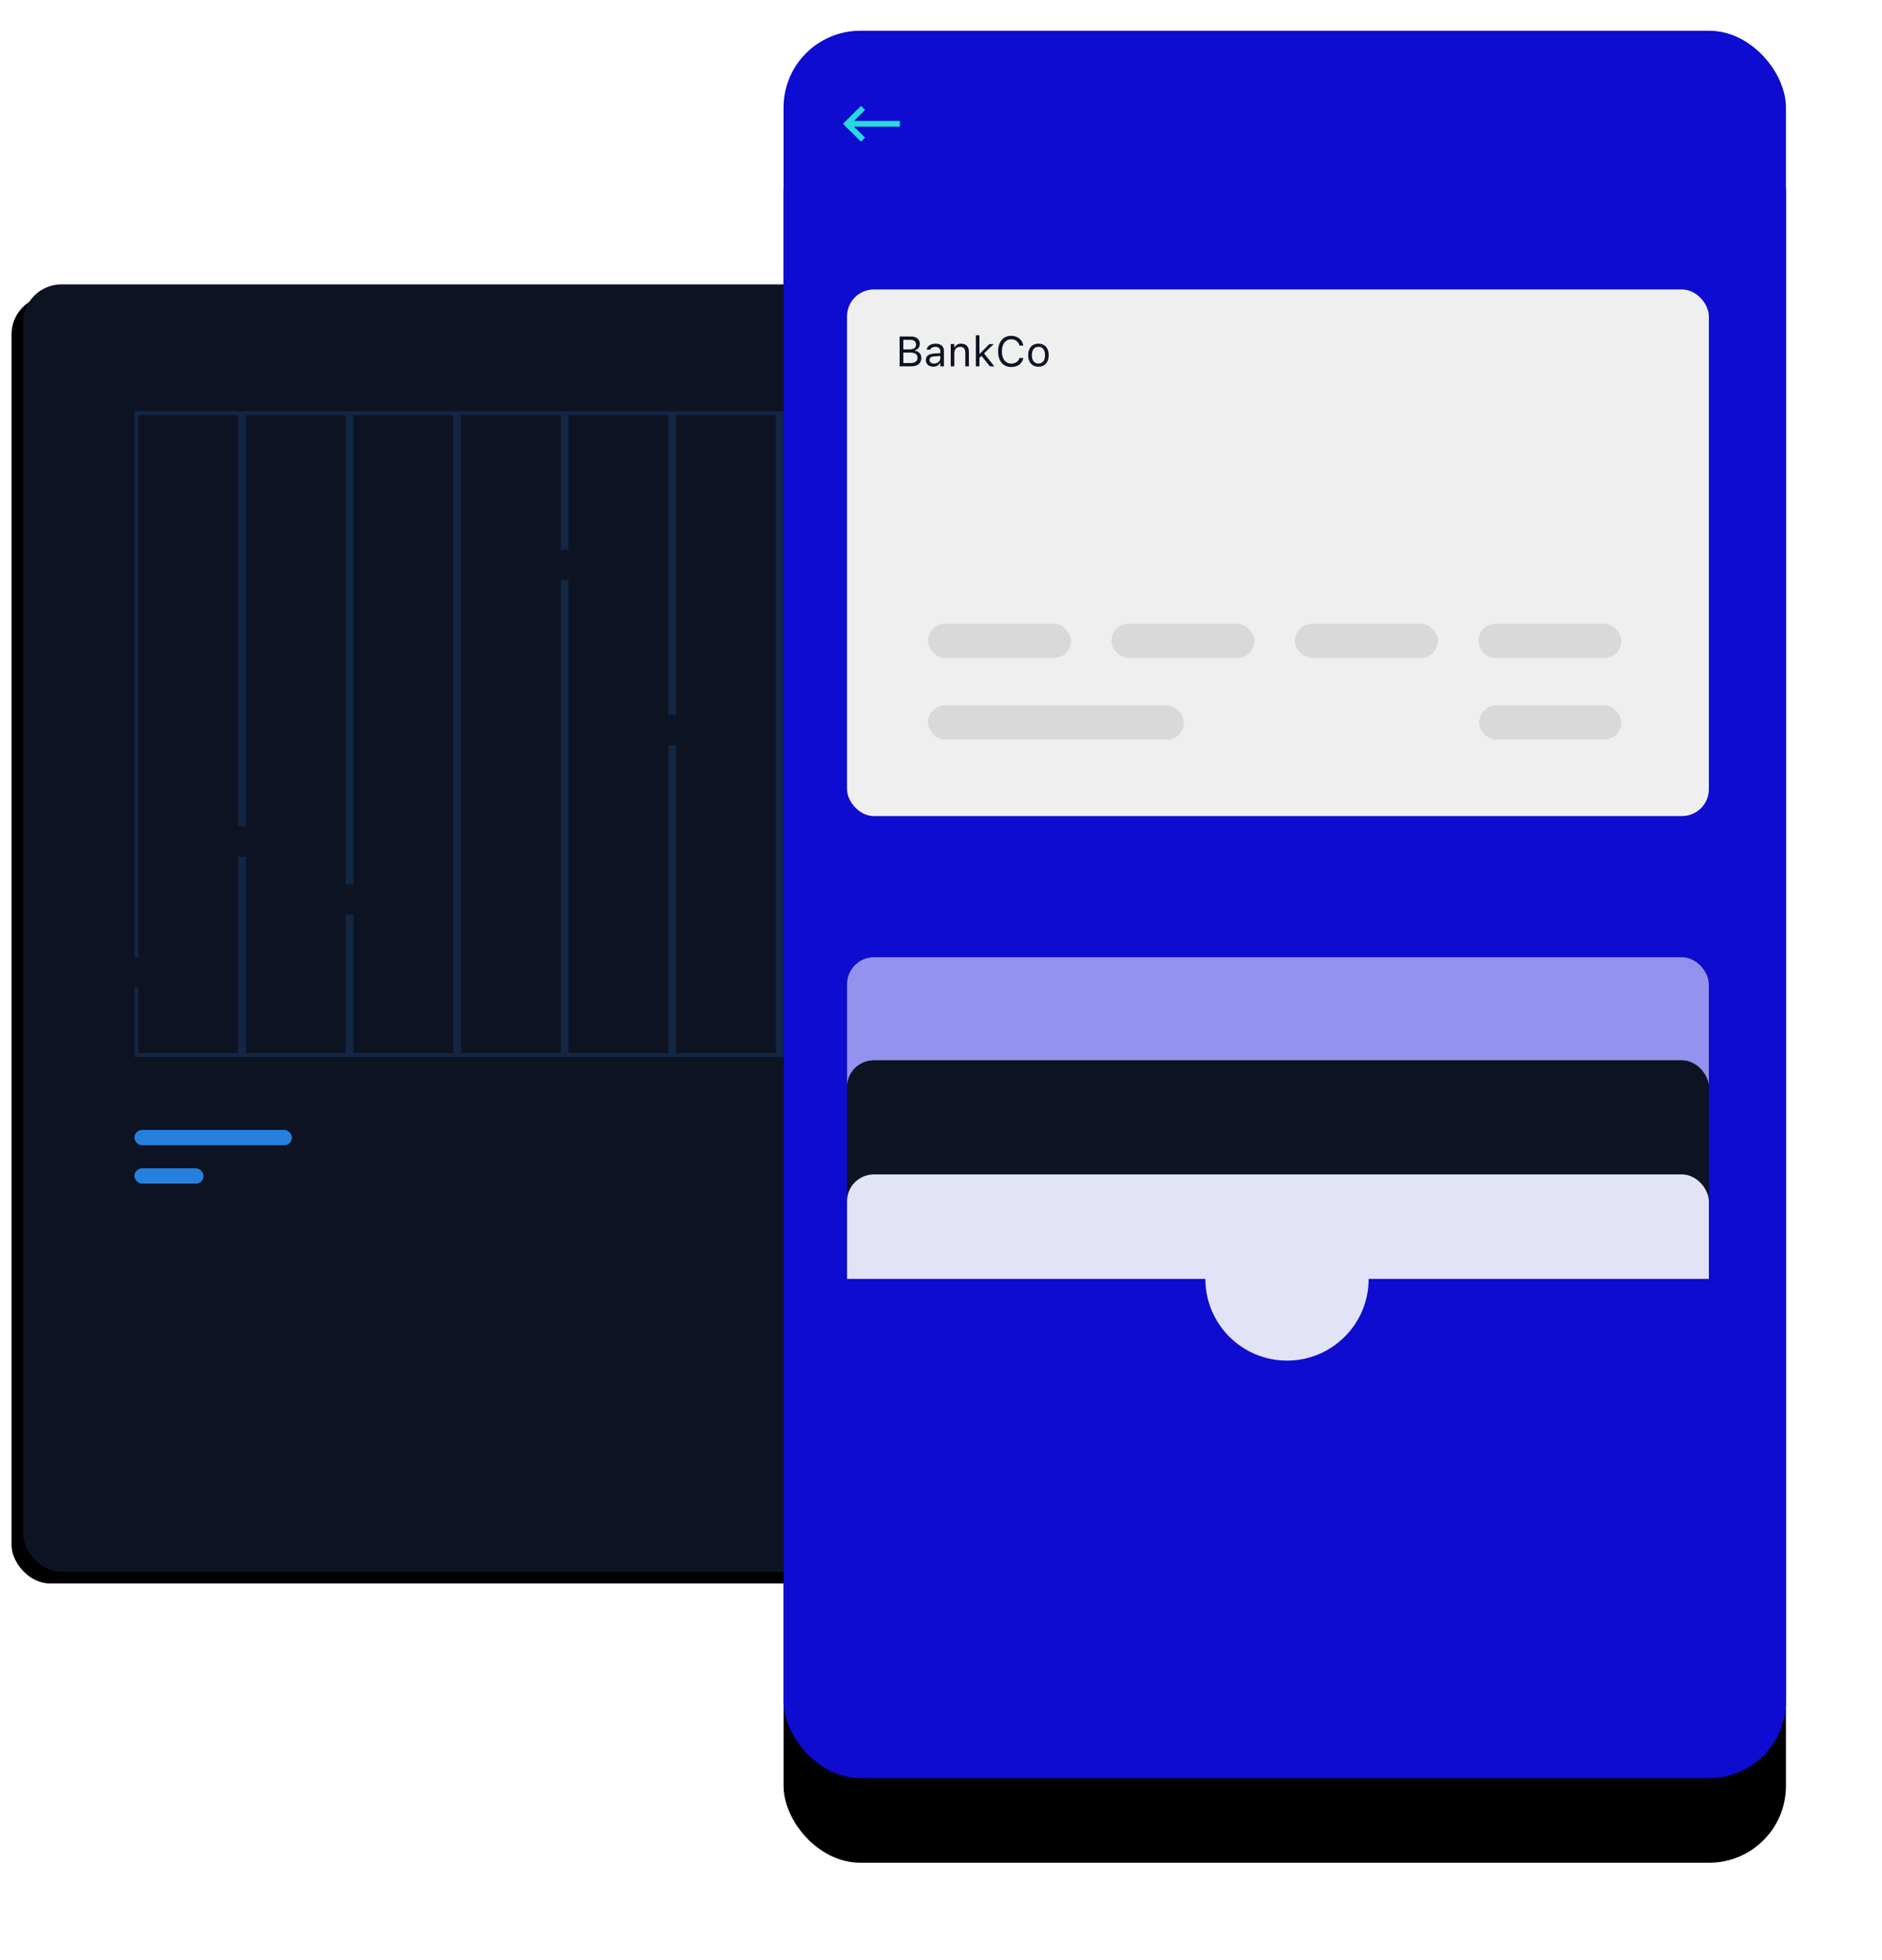
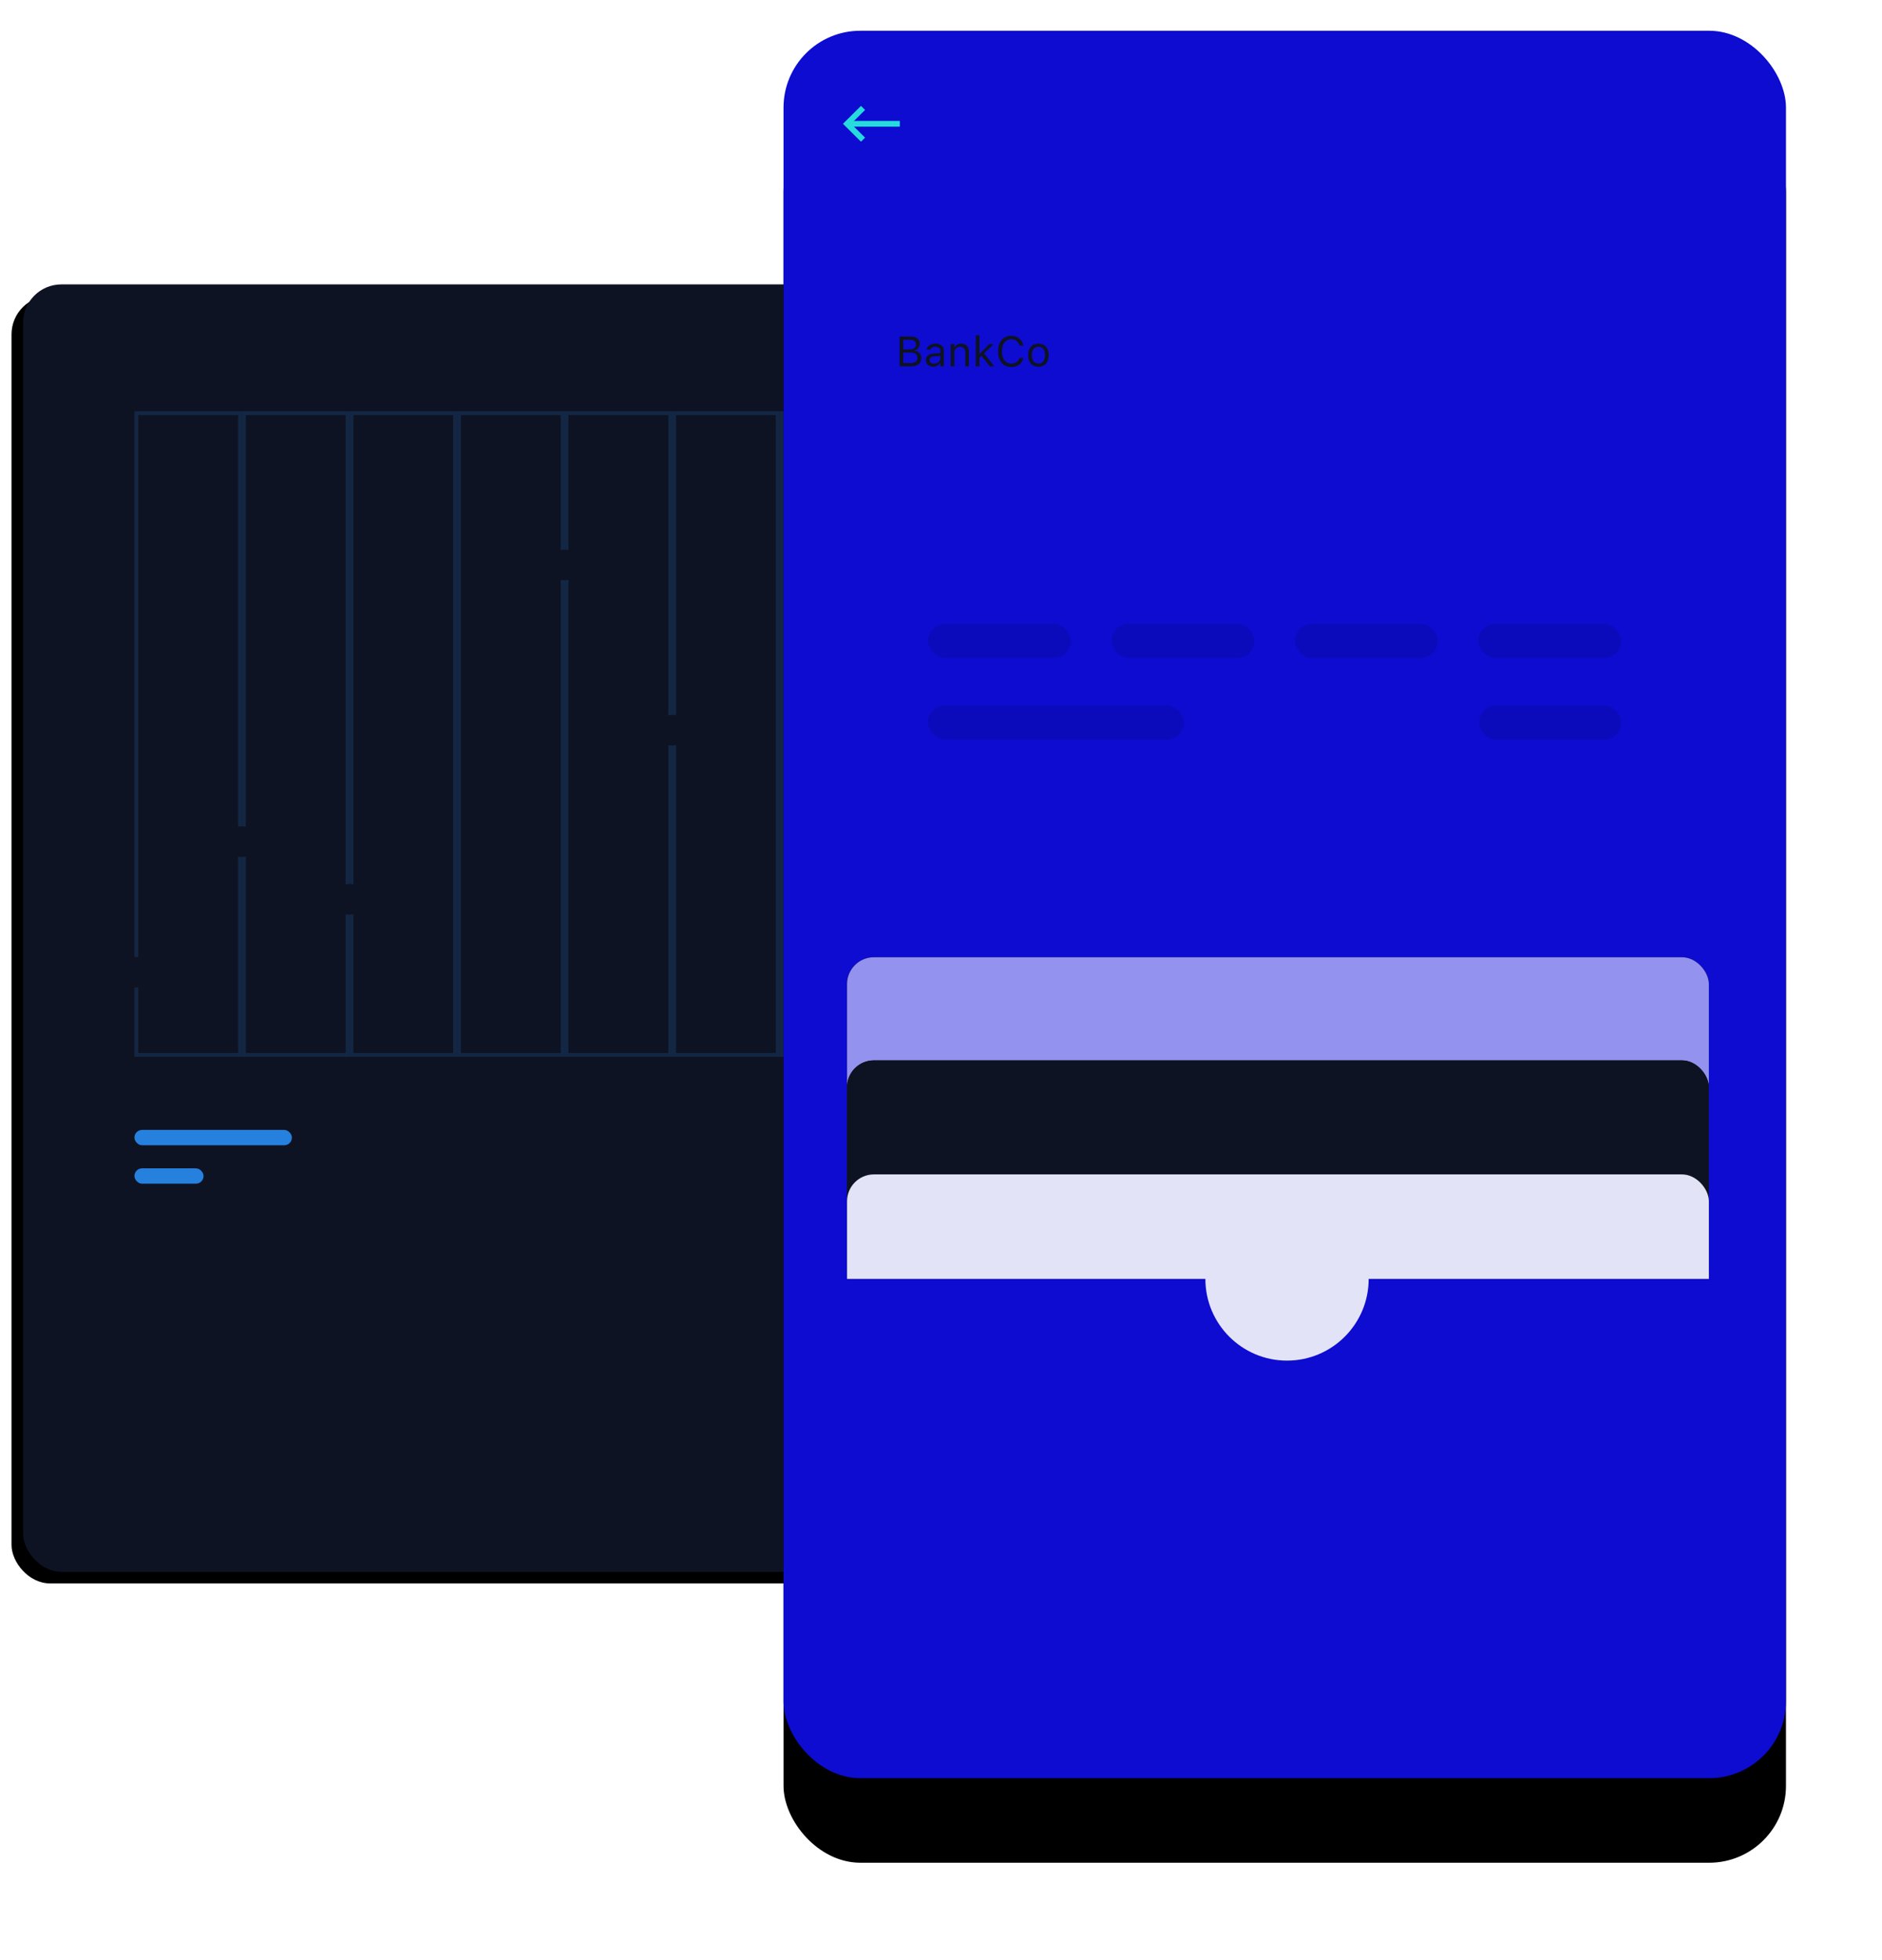
<svg xmlns="http://www.w3.org/2000/svg" xmlns:xlink="http://www.w3.org/1999/xlink" height="510" viewBox="0 0 490 510" width="490">
  <defs>
    <rect id="a" height="335" rx="10" width="442" />
    <filter id="b" height="103.6%" width="102.7%" x="-2%" y="-.9%">
      <feOffset dx="-3" dy="3" in="SourceAlpha" result="shadowOffsetOuter1" />
      <feGaussianBlur in="shadowOffsetOuter1" result="shadowBlurOuter1" stdDeviation="1.5" />
      <feColorMatrix in="shadowBlurOuter1" type="matrix" values="0 0 0 0 0 0 0 0 0 0 0 0 0 0 0 0 0 0 0.058 0" />
    </filter>
    <rect id="c" height="454.683" rx="20" width="261" />
    <filter id="d" height="121.6%" width="135.6%" x="-17.8%" y="-6.5%">
      <feMorphology in="SourceAlpha" operator="erode" radius="2" result="shadowSpreadOuter1" />
      <feOffset dx="0" dy="22" in="shadowSpreadOuter1" result="shadowOffsetOuter1" />
      <feGaussianBlur in="shadowOffsetOuter1" result="shadowBlurOuter1" stdDeviation="12.5" />
      <feColorMatrix in="shadowBlurOuter1" result="shadowMatrixOuter1" type="matrix" values="0 0 0 0 0 0 0 0 0 0 0 0 0 0 0 0 0 0 0.15 0" />
      <feOffset dx="0" dy="0" in="SourceAlpha" result="shadowOffsetOuter2" />
      <feGaussianBlur in="shadowOffsetOuter2" result="shadowBlurOuter2" stdDeviation="../4-23.html" />
      <feColorMatrix in="shadowBlurOuter2" result="shadowMatrixOuter2" type="matrix" values="0 0 0 0 0 0 0 0 0 0 0 0 0 0 0 0 0 0 0.079 0" />
      <feMerge>
        <feMergeNode in="shadowMatrixOuter1" />
        <feMergeNode in="shadowMatrixOuter2" />
      </feMerge>
    </filter>
    <rect id="e" height="137.027" rx="7" width="224.389" y="173.756" />
    <filter id="f" height="117.5%" width="110.7%" x="-5.3%" y="-8.8%">
      <feOffset dx="0" dy="0" in="SourceAlpha" result="shadowOffsetOuter1" />
      <feGaussianBlur in="shadowOffsetOuter1" result="shadowBlurOuter1" stdDeviation="../4-23.html" />
      <feColorMatrix in="shadowBlurOuter1" type="matrix" values="0 0 0 0 0 0 0 0 0 0 0 0 0 0 0 0 0 0 0.079 0" />
    </filter>
    <rect id="g" height="137.027" rx="7" width="224.389" y="200.597" />
    <filter id="h" height="117.5%" width="110.7%" x="-5.3%" y="-8.8%">
      <feOffset dx="0" dy="0" in="SourceAlpha" result="shadowOffsetOuter1" />
      <feGaussianBlur in="shadowOffsetOuter1" result="shadowBlurOuter1" stdDeviation="../4-23.html" />
      <feColorMatrix in="shadowBlurOuter1" type="matrix" values="0 0 0 0 0 0 0 0 0 0 0 0 0 0 0 0 0 0 0.079 0" />
    </filter>
    <rect id="i" height="137.027" rx="7" width="224.389" y="230.262" />
    <filter id="j" height="117.5%" width="110.7%" x="-5.3%" y="-8.8%">
      <feOffset dx="0" dy="0" in="SourceAlpha" result="shadowOffsetOuter1" />
      <feGaussianBlur in="shadowOffsetOuter1" result="shadowBlurOuter1" stdDeviation="../4-23.html" />
      <feColorMatrix in="shadowBlurOuter1" type="matrix" values="0 0 0 0 0 0 0 0 0 0 0 0 0 0 0 0 0 0 0.079 0" />
    </filter>
    <mask id="k" fill="#fff">
      <use fill="#fff" fill-rule="evenodd" xlink:href="#a" />
    </mask>
  </defs>
  <g fill="none" fill-rule="evenodd">
    <g transform="translate(6 74)">
      <use fill="#000" filter="url(#b)" xlink:href="#a" />
      <use fill="#0e1323" fill-rule="evenodd" xlink:href="#a" />
      <g stroke-width="../4-23.html">
        <circle cx="186" cy="259" mask="url(#k)" r="32" stroke="#2680dd" />
        <circle cx="110.04" cy="250.96" mask="url(#k)" r="24.404" stroke="#2680dd" />
-         <path d="m186 291c17.673 0 32-14.327 32-32s-14.327-32-32-32-32 14.327-32 32 14.327 32 32 32z" mask="url(#k)" stroke="#403fd8" stroke-dasharray="107 58" transform="matrix(.921 -.391 .391 .921 -86.413 93.265)" />
        <path d="m110.04 275.364c13.478 0 24.404-10.926 24.404-24.404 0-13.478-10.926-24.404-24.404-24.404-13.478 0-24.404 10.926-24.404 24.404 0 13.478 10.926 24.404 24.404 24.404z" mask="url(#k)" stroke="#403fd8" stroke-dasharray="107 58" transform="matrix(.921 -.391 .391 .921 -89.31 62.946)" />
      </g>
      <g mask="url(#k)">
        <g transform="translate(24 33)">
          <path d="m5.5.5h27v167h-27z" fill="none" stroke="#132744" />
          <path d="m33.5.5h27v167h-27z" fill="none" stroke="#132744" />
          <rect fill="#2680dd" fill-rule="evenodd" height="4" rx="2" width="41" x="5" y="187" />
          <rect fill="#2680dd" fill-rule="evenodd" height="4" rx="2" width="18" x="5" y="197" />
          <g fill="none">
            <path d="m61.5.5h27v167h-27z" stroke="#132744" />
            <path d="m89.5.5h27v167h-27z" stroke="#132744" />
            <path d="m117.5.5h27v167h-27z" stroke="#132744" />
            <path d="m145.5.5h27v167h-27z" stroke="#132744" />
            <path d="m173.5.5h27v167h-27z" stroke="#132744" />
            <path d="m5 146 28.573-34.807 27.427 18.324 56-89.374 28 44.357 42-29.5" stroke="#26d7da" stroke-width="../2-35.html" />
          </g>
          <circle cx="117" cy="40" fill="#0e1323" fill-rule="evenodd" r="4" stroke="#26d7da" stroke-width="../2-35.html" />
          <circle cx="145" cy="83" fill="#0e1323" fill-rule="evenodd" r="4" stroke="#26d7da" stroke-width="../2-35.html" />
          <circle cx="61" cy="127" fill="#0e1323" fill-rule="evenodd" r="4" stroke="#26d7da" stroke-width="../2-35.html" />
          <circle cx="5" cy="146" fill="#0e1323" fill-rule="evenodd" r="4" stroke="#26d7da" stroke-width="../2-35.html" />
          <circle cx="33" cy="112" fill="#0e1323" fill-rule="evenodd" r="4" stroke="#26d7da" stroke-width="../2-35.html" />
        </g>
      </g>
    </g>
    <g transform="translate(287 101)">
      <path d="m75.871 9.032h3.613v21.678h-3.613z" fill="#fff" />
      <path d="m76.774 70.452c-19.455 0-35.226-15.771-35.226-35.226 0-19.455 15.771-35.226 35.226-35.226 19.455 0 35.226 15.771 35.226 35.226 0 19.455-15.771 35.226-35.226 35.226zm0-67.742c-17.958 0-32.516 14.558-32.516 32.516 0 17.958 14.558 32.516 32.516 32.516s32.516-14.558 32.516-32.516c0-17.958-14.558-32.516-32.516-32.516z" fill="#fff" />
      <path d="m50.581 34.323h7.226v3.613h-7.226z" fill="#26d9dc" />
-       <path d="m97.548 34.323h7.226v3.613h-7.226z" fill="#26d9dc" />
      <path d="m75.871 56h3.613v7.226h-3.613z" fill="#26d9dc" />
      <path d="m77.677 41.548c-2.993 0-5.419-2.426-5.419-5.419 0-2.993 2.426-5.419 5.419-5.419 2.993 0 5.419 2.426 5.419 5.419 0 2.993-2.426 5.419-5.419 5.419zm0-8.337c-1.612 0-2.918 1.306-2.918 2.918s1.307 2.918 2.918 2.918c1.612 0 2.918-1.306 2.918-2.918s-1.306-2.918-2.918-2.918z" fill="#2726dc" />
      <path d="m77.679 41.548c-2.993.001-5.42-2.425-5.421-5.418-.002-2.992 2.424-5.42 5.417-5.421 2.993-.001 5.42 2.425 5.422 5.418 0 1.439-.572 2.82-1.591 3.837-1.013 1.018-2.391 1.588-3.827 1.584zm0-8.338c-1.621.006-2.93 1.324-2.925 2.945.006 1.621 1.325 2.93 2.946 2.925 1.621-.006 2.93-1.324 2.924-2.945-.003-.788-.322-1.542-.885-2.091-.549-.539-1.29-.839-2.059-.834z" fill="#fff" />
      <path d="m79.573 40.119 1.885-1.946 10.44 10.11-1.885 1.946z" fill="#fff" />
      <g fill="#26d9dc">
        <path d="m0 34.323h34.323v3.613h-34.323z" />
        <path d="m9.032 45.161h27.097v1.806h-27.097z" />
        <path d="m21.677 54.194h19.871v3.613h-19.871z" />
        <path d="m9.032 25.29h27.097v1.806h-27.097z" />
        <path d="m21.677 14.452h19.871v1.806h-19.871z" />
      </g>
    </g>
    <g transform="translate(204 8)">
      <use fill="#000" filter="url(#d)" xlink:href="#c" />
      <use fill="#0d0cd0" fill-rule="evenodd" xlink:href="#c" />
-       <rect fill="#efefef" height="137.027" rx="7" width="224.389" x="16.534" y="67.317" />
      <g fill="#0e1323" fill-rule="nonzero" transform="translate(30.223 79.228)">
        <path d="m.483 8.089h2.541c.551 0 1.022-.087 1.413-.26.39-.174.69-.423.9-.747s.314-.712.314-1.163v-.011c0-.34-.071-.644-.212-.91-.141-.267-.341-.484-.599-.653s-.564-.274-.918-.317v-.086c.251-.047.476-.15.677-.312.201-.161.361-.36.481-.596.12-.236.18-.489.18-.757v-.011c0-.394-.092-.735-.277-1.023-.184-.288-.448-.511-.79-.669-.342-.158-.751-.236-1.227-.236h-2.481v.854h2.277c.48 0 .853.108 1.12.325.267.217.4.522.4.916v.011c0 .408-.148.716-.443.924-.295.208-.737.312-1.324.312h-2.03v.833h2.304c.412 0 .756.05 1.034.15.278.1.486.251.626.451.14.201.209.449.209.747v.011c0 .444-.15.782-.451 1.015-.301.233-.743.349-1.327.349h-2.396zm-.483 0h.967v-7.75h-.967z" />
        <path d="m8.766 8.191c.261 0 .501-.037.72-.11.218-.073.414-.182.588-.325.174-.143.321-.317.443-.521h.086v.854h.935v-3.964c0-.401-.085-.746-.255-1.034-.17-.288-.419-.509-.747-.663-.328-.154-.728-.231-1.2-.231-.412 0-.779.064-1.101.191-.322.127-.585.304-.787.532-.202.227-.329.493-.379.798l-.005.032h.935l.005-.016c.075-.226.224-.4.446-.524.222-.124.507-.185.854-.185.433 0 .758.094.975.282s.325.461.325.819v1.805c0 .276-.071.523-.212.741s-.336.391-.583.518c-.247.127-.53.191-.849.191-.337 0-.616-.081-.838-.244-.222-.163-.333-.391-.333-.685v-.011c0-.286.101-.508.303-.666.202-.158.524-.249.964-.274l2.014-.129v-.747l-2.127.129c-.448.025-.829.107-1.144.247-.315.14-.555.332-.72.577s-.247.54-.247.884v.011c0 .351.085.655.255.913.17.258.401.457.693.596.292.14.62.209.986.209z" />
        <path d="m13.31 8.089h.935v-3.427c0-.34.062-.632.185-.875.124-.243.298-.431.524-.564s.492-.199.8-.199c.462 0 .803.126 1.023.379.22.252.33.64.33 1.163v3.523h.935v-3.749c0-.688-.175-1.217-.524-1.587s-.85-.556-1.501-.556c-.426 0-.777.085-1.053.255-.276.17-.487.409-.634.717h-.086v-.87h-.935z" />
        <path d="m19.846 8.089h.935v-8.089h-.935zm3.647 0h1.176l-2.75-3.432-.688.596zm-2.831-2.084.865-.833.226-.22 2.75-2.653h-1.133l-2.503 2.53h-.247z" />
        <path d="m29.068 8.271c.551 0 1.046-.097 1.485-.29.439-.193.801-.465 1.088-.814.286-.349.473-.76.559-1.233v-.011h-.978l-.011.011c-.079.297-.218.554-.419.771-.201.217-.448.383-.741.5-.294.116-.621.175-.983.175-.498 0-.928-.129-1.292-.387s-.644-.623-.841-1.096-.295-1.031-.295-1.676v-.011c0-.648.098-1.208.295-1.681s.477-.838.841-1.096.792-.387 1.286-.387c.358 0 .683.066.975.199s.54.32.744.561c.204.242.349.529.435.862l.005.011h.972l.005-.011c-.075-.494-.258-.93-.548-1.308-.29-.378-.658-.673-1.104-.886-.446-.213-.941-.32-1.485-.32-.702 0-1.308.165-1.818.494-.51.329-.904.797-1.182 1.402s-.416 1.325-.416 2.159v.011c0 .831.139 1.549.416 2.154s.672 1.072 1.184 1.402 1.119.494 1.821.494z" />
        <path d="m36.147 8.191c.551 0 1.026-.121 1.423-.363.397-.242.705-.586.921-1.034.217-.448.325-.979.325-1.595v-.011c0-.619-.108-1.153-.325-1.601-.217-.448-.524-.791-.921-1.031-.397-.24-.872-.36-1.423-.36-.548 0-1.021.12-1.421.36-.399.24-.707.584-.924 1.031-.217.448-.325.981-.325 1.601v.011c0 .616.108 1.148.325 1.595.217.448.525.792.924 1.034s.873.363 1.421.363zm0-.827c-.365 0-.675-.086-.929-.258s-.448-.419-.583-.741c-.134-.322-.201-.711-.201-1.166v-.011c0-.458.067-.849.201-1.171.134-.322.329-.568.583-.739.254-.17.564-.255.929-.255.365 0 .675.085.929.255.254.17.448.416.583.739.134.322.201.713.201 1.171v.011c0 .455-.067.843-.201 1.166-.134.322-.329.569-.583.741-.254.172-.564.258-.929.258z" />
      </g>
      <g fill="#000" opacity=".096">
        <rect height="8.908" rx="4.454" width="37.231" x="37.606" y="154.309" />
        <rect height="8.908" rx="4.454" width="66.633" x="37.606" y="175.536" />
        <rect height="8.908" rx="4.454" width="37.019" x="181.124" y="175.536" />
        <rect height="8.908" rx="4.454" width="37.231" x="85.374" y="154.309" />
        <rect height="8.908" rx="4.454" width="37.231" x="133.143" y="154.309" />
        <rect height="8.908" rx="4.454" width="37.231" x="180.911" y="154.309" />
      </g>
      <g transform="translate(16.534 67.317)">
        <g>
          <use fill="#000" filter="url(#f)" xlink:href="#e" />
          <use fill="#9392ee" fill-rule="evenodd" xlink:href="#e" />
        </g>
        <g>
          <use fill="#000" filter="url(#h)" xlink:href="#g" />
          <use fill="#0e1323" fill-rule="evenodd" xlink:href="#g" />
        </g>
        <g>
          <use fill="#000" filter="url(#j)" xlink:href="#i" />
          <use fill="#e3e3f7" fill-rule="evenodd" xlink:href="#i" />
        </g>
      </g>
      <g stroke="#26dadd" stroke-width="1.5" transform="translate(16.534 20.077)">
        <path d="m4.168 0-4.168 4.133 4.168 4.133" />
        <path d="m.417 4.133h13.338" />
      </g>
      <path d="m251.552 324.774v114.557h-242.104v-114.557h100.385c0 11.74 9.517 21.258 21.258 21.258s21.258-9.517 21.258-21.258z" fill="#0d0cd0" />
    </g>
  </g>
</svg>